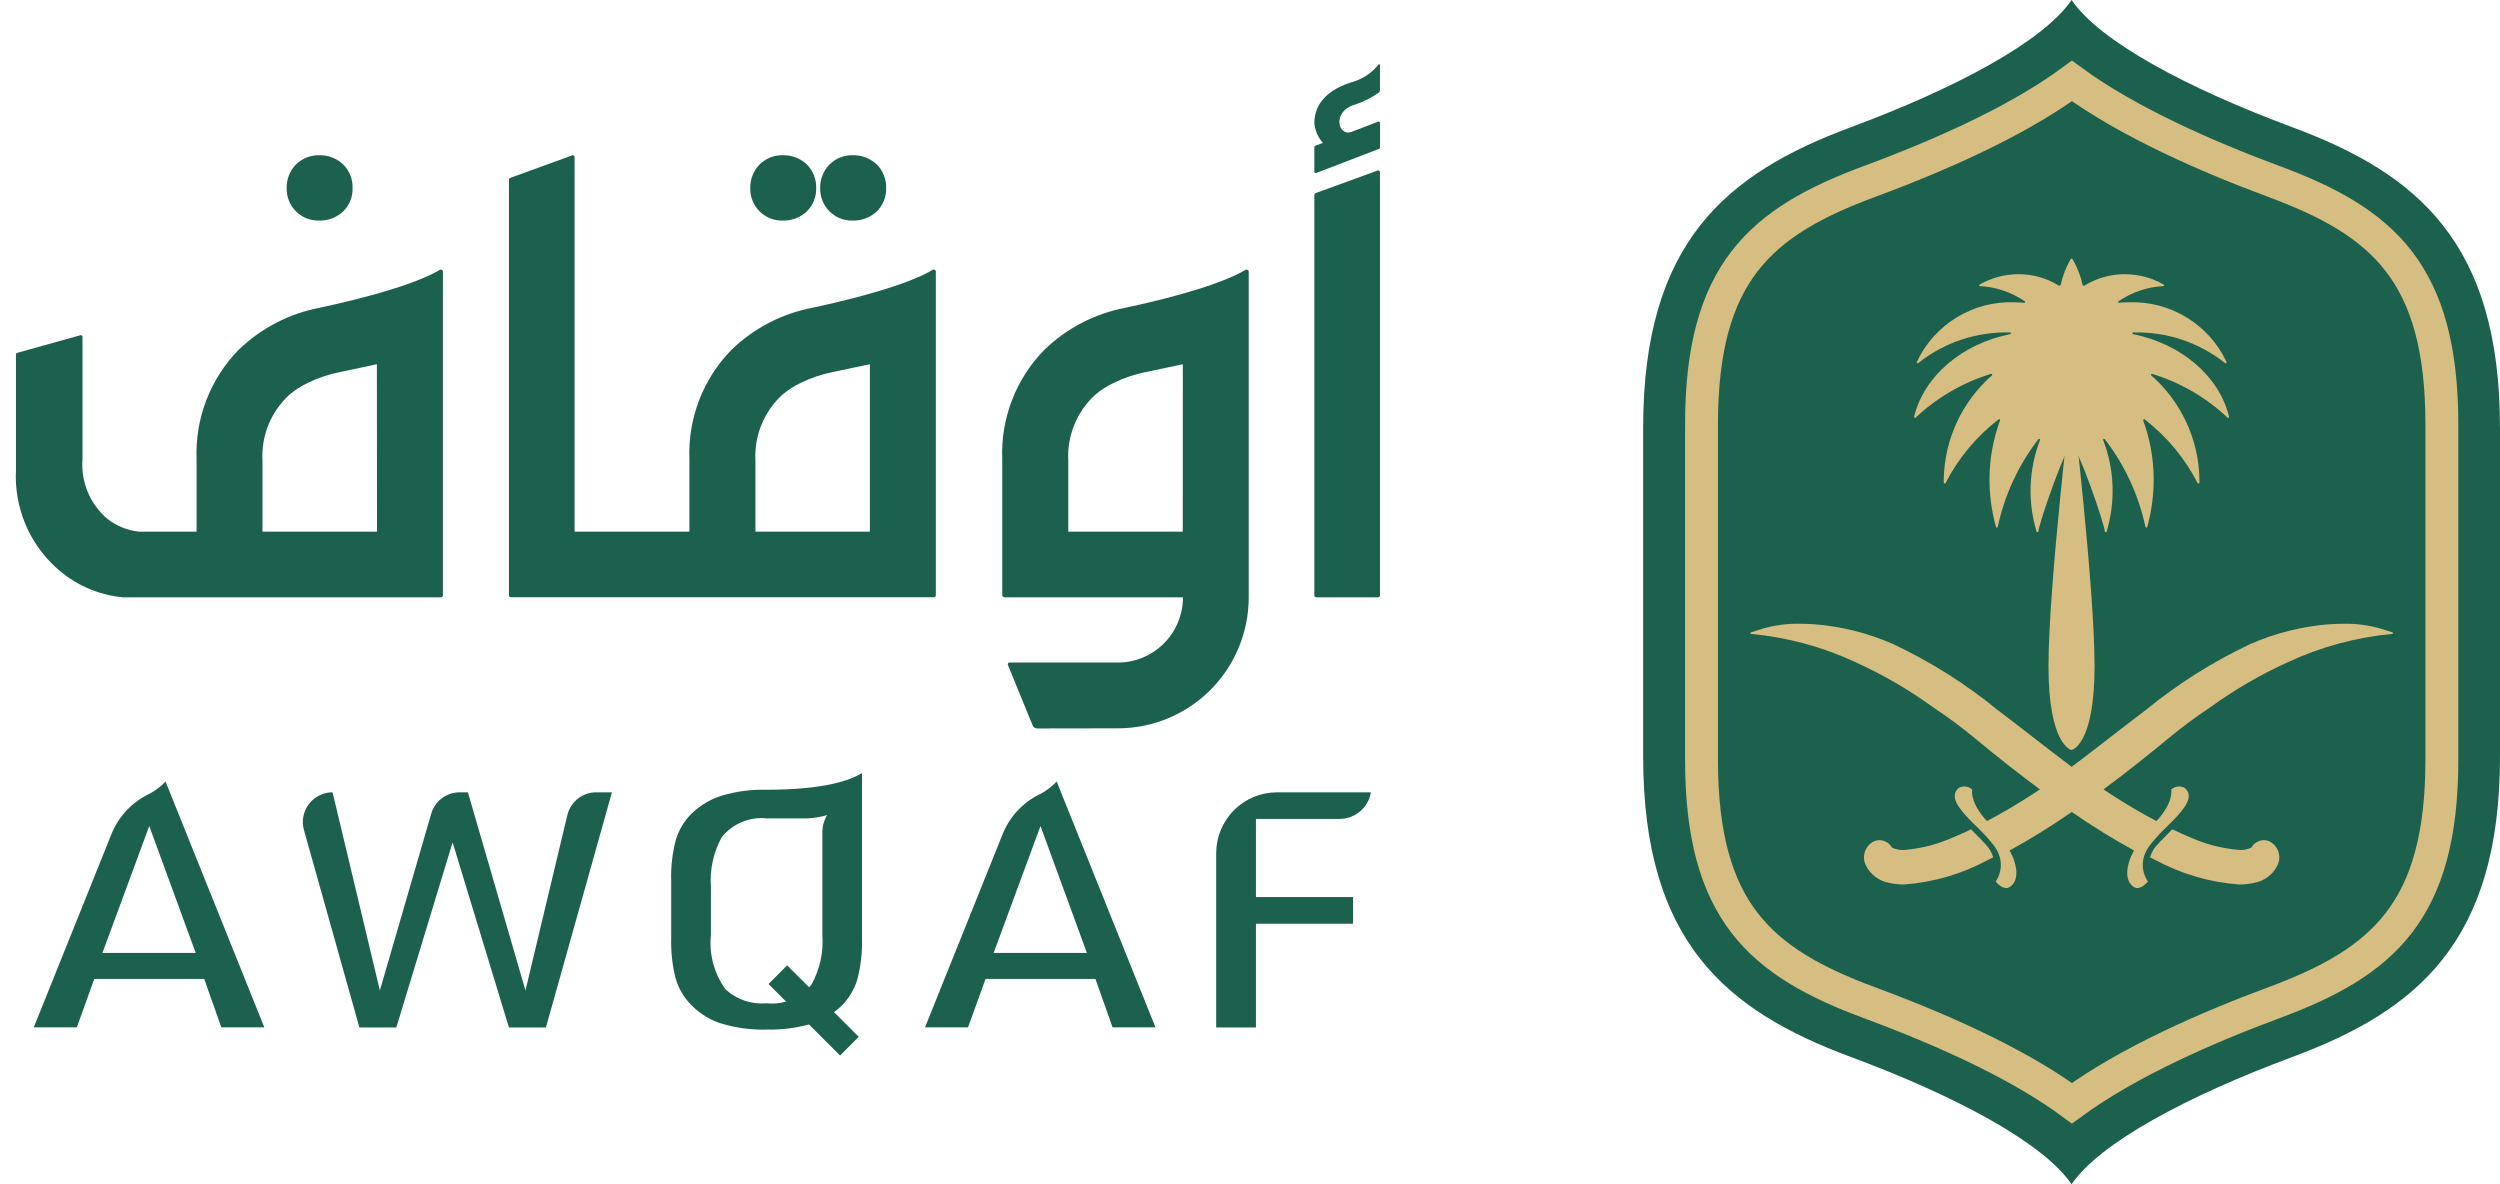
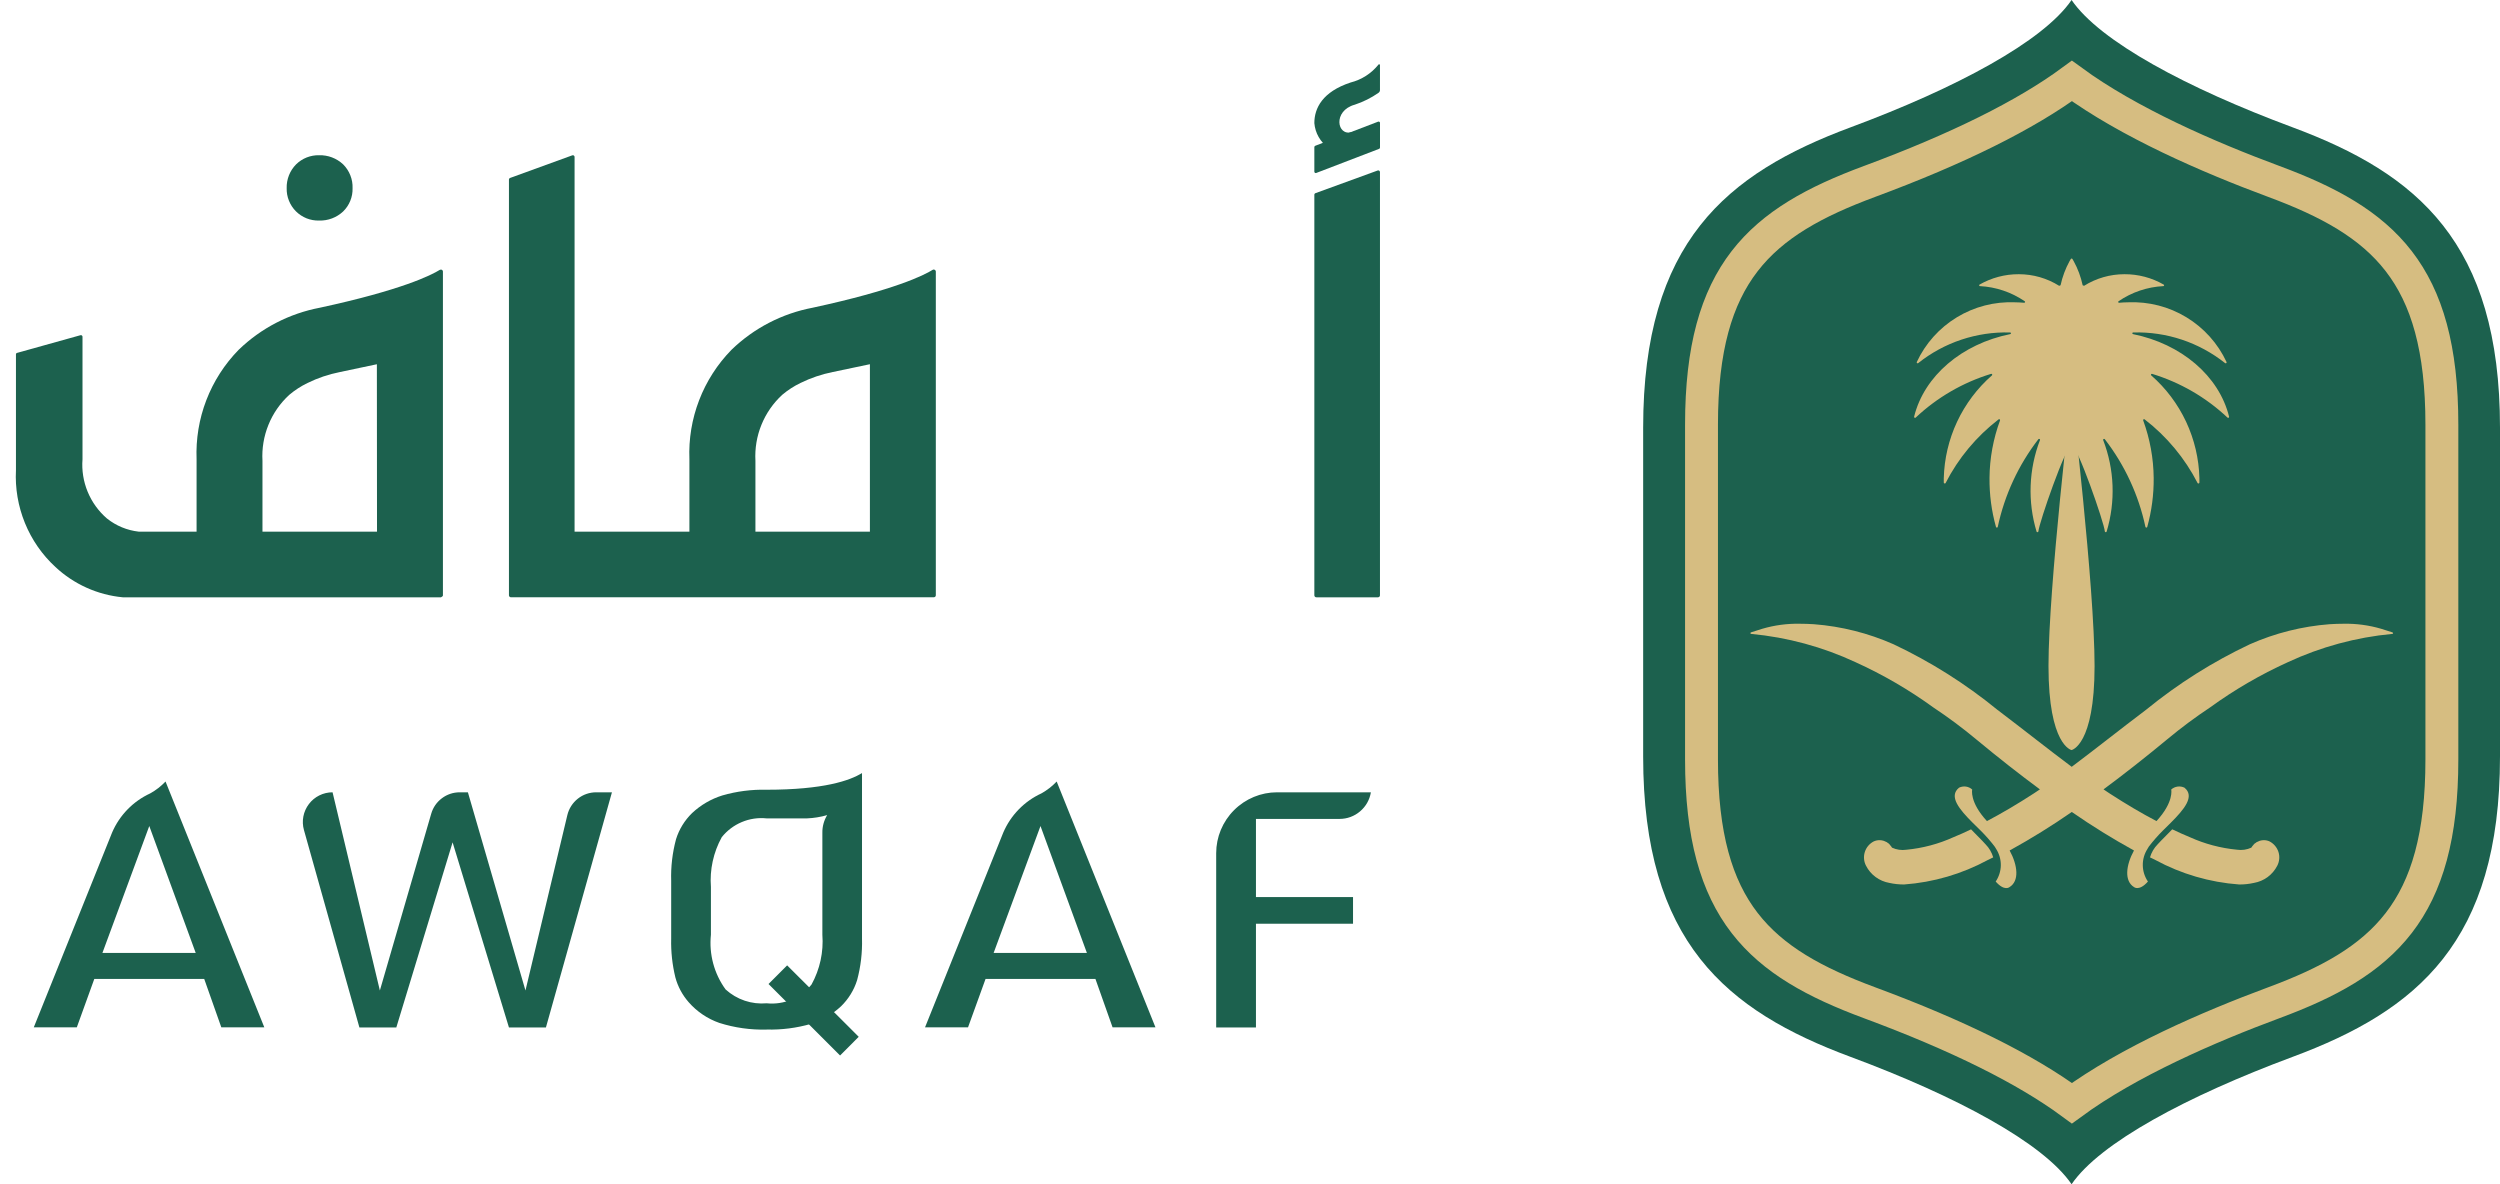
<svg xmlns="http://www.w3.org/2000/svg" width="76" height="36" viewBox="0 0 76 36" fill="none">
  <path d="M9.699 6.705C9.971 6.713 10.234 6.614 10.432 6.428C10.526 6.336 10.6 6.226 10.649 6.104C10.698 5.983 10.722 5.853 10.718 5.721C10.723 5.588 10.7 5.454 10.65 5.329C10.601 5.205 10.527 5.092 10.432 4.997C10.234 4.811 9.971 4.711 9.699 4.719C9.57 4.716 9.442 4.74 9.322 4.787C9.202 4.835 9.093 4.906 9.001 4.997C8.907 5.092 8.833 5.205 8.784 5.33C8.735 5.455 8.711 5.588 8.715 5.721C8.712 5.852 8.735 5.981 8.784 6.102C8.832 6.222 8.904 6.332 8.996 6.424C9.088 6.516 9.198 6.588 9.319 6.637C9.44 6.685 9.569 6.708 9.699 6.705Z" fill="#1C614E" />
-   <path d="M23.792 6.705C24.064 6.714 24.327 6.614 24.526 6.428C24.619 6.336 24.693 6.226 24.742 6.104C24.791 5.983 24.815 5.853 24.812 5.721C24.816 5.588 24.793 5.454 24.744 5.329C24.695 5.205 24.62 5.092 24.526 4.997C24.327 4.811 24.064 4.711 23.792 4.719C23.663 4.717 23.535 4.74 23.415 4.787C23.295 4.835 23.186 4.906 23.094 4.997C23 5.092 22.927 5.206 22.878 5.33C22.829 5.455 22.805 5.588 22.808 5.721C22.805 5.852 22.829 5.981 22.877 6.102C22.925 6.222 22.998 6.332 23.09 6.424C23.182 6.516 23.291 6.589 23.412 6.637C23.533 6.686 23.662 6.709 23.792 6.706" fill="#1C614E" />
-   <path d="M25.92 6.705C26.192 6.713 26.455 6.614 26.654 6.428C26.747 6.336 26.82 6.226 26.869 6.104C26.918 5.983 26.942 5.852 26.939 5.721C26.943 5.588 26.92 5.454 26.87 5.33C26.821 5.205 26.747 5.092 26.652 4.997C26.454 4.811 26.19 4.711 25.918 4.719C25.789 4.716 25.661 4.74 25.541 4.787C25.421 4.835 25.312 4.906 25.22 4.997C25.126 5.092 25.052 5.205 25.003 5.33C24.954 5.454 24.93 5.588 24.933 5.721C24.931 5.851 24.954 5.981 25.003 6.101C25.051 6.222 25.123 6.332 25.215 6.424C25.308 6.516 25.417 6.588 25.538 6.637C25.659 6.685 25.788 6.709 25.918 6.706" fill="#1C614E" />
-   <path d="M37.863 8.204C37.6 8.368 36.708 8.817 34.218 9.355C33.287 9.531 32.428 9.976 31.748 10.635C31.319 11.073 30.984 11.594 30.764 12.167C30.544 12.739 30.443 13.35 30.468 13.963V18.088C30.468 18.097 30.47 18.107 30.473 18.115C30.477 18.124 30.482 18.131 30.488 18.138C30.495 18.144 30.503 18.15 30.511 18.153C30.52 18.157 30.529 18.158 30.538 18.158H35.962C35.962 18.419 35.911 18.677 35.811 18.917C35.712 19.158 35.566 19.377 35.381 19.561C35.197 19.745 34.978 19.891 34.738 19.991C34.497 20.09 34.239 20.142 33.979 20.141H30.684C30.676 20.142 30.668 20.144 30.661 20.148C30.654 20.152 30.648 20.158 30.644 20.165C30.64 20.172 30.637 20.18 30.636 20.188C30.636 20.196 30.637 20.204 30.64 20.212L31.391 22.051C31.403 22.079 31.422 22.103 31.447 22.12C31.473 22.137 31.502 22.145 31.532 22.145L33.991 22.141C35.044 22.139 36.054 21.719 36.798 20.973C37.542 20.228 37.96 19.217 37.961 18.164V8.259C37.961 8.248 37.958 8.237 37.952 8.227C37.947 8.217 37.939 8.209 37.929 8.204C37.919 8.198 37.908 8.195 37.897 8.195C37.886 8.195 37.875 8.199 37.865 8.204M35.956 16.163H32.476V14.008C32.455 13.635 32.517 13.261 32.658 12.915C32.799 12.568 33.015 12.257 33.291 12.004C33.46 11.861 33.647 11.74 33.846 11.644C34.158 11.491 34.489 11.379 34.83 11.311L35.958 11.073L35.956 16.163Z" fill="#1C614E" />
  <path d="M28.353 8.203C28.091 8.367 27.198 8.816 24.707 9.354C23.777 9.53 22.918 9.975 22.238 10.633C21.809 11.072 21.474 11.593 21.254 12.166C21.034 12.738 20.933 13.349 20.958 13.962V16.162H17.467V4.77C17.467 4.762 17.465 4.754 17.461 4.747C17.457 4.739 17.452 4.733 17.445 4.728C17.438 4.723 17.43 4.72 17.422 4.719C17.414 4.718 17.406 4.719 17.398 4.722L15.506 5.41C15.496 5.414 15.488 5.42 15.482 5.429C15.476 5.438 15.472 5.448 15.472 5.459V18.098C15.472 18.113 15.479 18.129 15.49 18.14C15.501 18.151 15.516 18.157 15.532 18.157H28.387C28.404 18.157 28.419 18.151 28.431 18.14C28.442 18.128 28.449 18.113 28.449 18.096V8.258C28.449 8.246 28.447 8.235 28.441 8.226C28.435 8.216 28.427 8.208 28.418 8.202C28.408 8.197 28.397 8.194 28.386 8.194C28.374 8.194 28.363 8.197 28.353 8.203ZM26.445 16.162H22.965V14.007C22.945 13.633 23.007 13.259 23.148 12.913C23.289 12.566 23.505 12.255 23.78 12.002C23.95 11.859 24.136 11.738 24.336 11.642C24.647 11.489 24.977 11.377 25.317 11.309L26.445 11.072L26.445 16.162Z" fill="#1C614E" />
-   <path d="M13.371 8.203C13.107 8.367 12.215 8.816 9.726 9.354C8.796 9.53 7.937 9.975 7.256 10.633C6.827 11.072 6.492 11.593 6.272 12.166C6.052 12.738 5.952 13.349 5.976 13.962V16.162H4.216C3.863 16.122 3.528 15.983 3.25 15.761C2.994 15.54 2.794 15.262 2.665 14.95C2.536 14.638 2.482 14.299 2.508 13.963V10.235C2.508 10.227 2.506 10.22 2.502 10.214C2.499 10.207 2.494 10.202 2.488 10.198C2.482 10.193 2.476 10.19 2.469 10.189C2.461 10.188 2.454 10.188 2.447 10.19L0.519 10.728C0.509 10.73 0.5 10.736 0.494 10.744C0.488 10.752 0.485 10.762 0.485 10.772V14.293C0.457 14.841 0.55 15.389 0.757 15.898C0.964 16.407 1.28 16.864 1.684 17.236C2.246 17.761 2.966 18.085 3.732 18.158H13.406C13.422 18.158 13.437 18.152 13.448 18.14C13.459 18.129 13.465 18.114 13.465 18.099V8.259C13.465 8.248 13.463 8.237 13.457 8.227C13.452 8.217 13.444 8.209 13.434 8.204C13.425 8.198 13.414 8.195 13.403 8.195C13.392 8.195 13.381 8.199 13.371 8.204M11.461 16.163H7.979V14.008C7.958 13.634 8.02 13.261 8.161 12.914C8.301 12.568 8.517 12.257 8.793 12.004C8.962 11.861 9.149 11.74 9.349 11.643C9.66 11.49 9.99 11.379 10.33 11.311L11.457 11.073L11.461 16.163Z" fill="#1C614E" />
+   <path d="M13.371 8.203C13.107 8.367 12.215 8.816 9.726 9.354C8.796 9.53 7.937 9.975 7.256 10.633C6.827 11.072 6.492 11.593 6.272 12.166C6.052 12.738 5.952 13.349 5.976 13.962V16.162H4.216C3.863 16.122 3.528 15.983 3.25 15.761C2.994 15.54 2.794 15.262 2.665 14.95C2.536 14.638 2.482 14.299 2.508 13.963V10.235C2.508 10.227 2.506 10.22 2.502 10.214C2.499 10.207 2.494 10.202 2.488 10.198C2.482 10.193 2.476 10.19 2.469 10.189C2.461 10.188 2.454 10.188 2.447 10.19L0.519 10.728C0.509 10.73 0.5 10.736 0.494 10.744C0.488 10.752 0.485 10.762 0.485 10.772V14.293C0.457 14.841 0.55 15.389 0.757 15.898C0.964 16.407 1.28 16.864 1.684 17.236C2.246 17.761 2.966 18.085 3.732 18.158H13.406C13.459 18.129 13.465 18.114 13.465 18.099V8.259C13.465 8.248 13.463 8.237 13.457 8.227C13.452 8.217 13.444 8.209 13.434 8.204C13.425 8.198 13.414 8.195 13.403 8.195C13.392 8.195 13.381 8.199 13.371 8.204M11.461 16.163H7.979V14.008C7.958 13.634 8.02 13.261 8.161 12.914C8.301 12.568 8.517 12.257 8.793 12.004C8.962 11.861 9.149 11.74 9.349 11.643C9.66 11.49 9.99 11.379 10.33 11.311L11.457 11.073L11.461 16.163Z" fill="#1C614E" />
  <path d="M41.882 5.183L39.991 5.872C39.981 5.875 39.972 5.882 39.966 5.89C39.96 5.899 39.956 5.909 39.956 5.92V18.098C39.956 18.105 39.958 18.113 39.961 18.121C39.964 18.128 39.968 18.135 39.974 18.141C39.98 18.146 39.986 18.151 39.994 18.154C40.001 18.157 40.009 18.158 40.017 18.158H41.891C41.907 18.158 41.922 18.152 41.934 18.14C41.945 18.129 41.951 18.114 41.951 18.098V5.232C41.951 5.224 41.949 5.215 41.945 5.208C41.942 5.2 41.936 5.194 41.929 5.189C41.922 5.184 41.914 5.181 41.906 5.18C41.898 5.179 41.89 5.18 41.882 5.183Z" fill="#1C614E" />
  <path d="M40.014 5.258L41.925 4.525C41.933 4.522 41.94 4.517 41.945 4.51C41.95 4.503 41.952 4.495 41.952 4.486V3.737C41.952 3.731 41.951 3.724 41.948 3.718C41.944 3.712 41.94 3.707 41.934 3.703C41.929 3.699 41.922 3.696 41.916 3.696C41.909 3.695 41.902 3.696 41.896 3.698L39.983 4.432C39.975 4.435 39.969 4.44 39.964 4.447C39.959 4.454 39.957 4.463 39.956 4.471V5.22C39.956 5.226 39.958 5.233 39.961 5.239C39.965 5.245 39.969 5.25 39.975 5.254C39.98 5.258 39.987 5.26 39.993 5.261C40 5.262 40.007 5.261 40.013 5.259" fill="#1C614E" />
  <path d="M41.951 1.976V2.739C41.951 2.755 41.947 2.77 41.94 2.784C41.932 2.798 41.922 2.81 41.909 2.82C41.687 2.975 41.444 3.097 41.186 3.182C40.512 3.366 40.64 4.152 41.097 4.015C41.539 3.881 40.321 4.865 40.339 4.853C40.362 4.734 40.377 4.614 40.383 4.493C40.262 4.407 40.161 4.295 40.087 4.165C40.013 4.036 39.969 3.892 39.956 3.743C39.956 3.287 40.203 2.79 41.058 2.508C41.393 2.424 41.691 2.232 41.906 1.963C41.909 1.959 41.913 1.956 41.918 1.954C41.923 1.953 41.928 1.953 41.933 1.954C41.938 1.956 41.942 1.959 41.946 1.963C41.949 1.967 41.95 1.972 41.95 1.977" fill="#1C614E" />
  <path d="M3.113 28.97H5.95L4.538 25.111L3.113 28.97ZM6.728 31.231L6.208 29.759H2.867L2.335 31.231H1.027L3.407 25.311C3.633 24.783 4.046 24.359 4.567 24.119C4.74 24.023 4.896 23.902 5.032 23.758L8.035 31.231L6.728 31.231Z" fill="#1C614E" />
  <path d="M15.472 31.235L13.759 25.607L12.048 31.235H10.926L9.24 25.233C9.202 25.099 9.196 24.958 9.222 24.821C9.248 24.684 9.306 24.555 9.39 24.444C9.474 24.332 9.583 24.242 9.708 24.18C9.833 24.118 9.97 24.086 10.11 24.086L11.548 30.111L13.109 24.737C13.163 24.549 13.277 24.384 13.434 24.267C13.59 24.149 13.78 24.086 13.976 24.086H14.224L15.974 30.111L17.247 24.78C17.294 24.582 17.407 24.406 17.566 24.28C17.725 24.154 17.922 24.086 18.126 24.086H18.603L16.596 31.235H15.472Z" fill="#1C614E" />
  <path d="M36.972 31.235V25.938C36.972 25.447 37.167 24.976 37.515 24.629C37.862 24.281 38.333 24.086 38.824 24.086H41.675C41.638 24.312 41.522 24.517 41.347 24.665C41.173 24.814 40.952 24.895 40.723 24.895H38.181V27.271H41.132V28.081H38.181V31.235H36.972Z" fill="#1C614E" />
  <path d="M23.306 24.879C23.049 24.852 22.789 24.89 22.55 24.991C22.311 25.091 22.102 25.249 21.941 25.451C21.687 25.913 21.572 26.438 21.612 26.964V28.415C21.55 29.006 21.709 29.599 22.058 30.079C22.226 30.232 22.424 30.348 22.639 30.421C22.854 30.493 23.081 30.52 23.307 30.5C23.564 30.527 23.824 30.488 24.063 30.388C24.301 30.288 24.511 30.13 24.672 29.927C24.925 29.466 25.04 28.94 25 28.415V25.311C24.998 25.123 25.049 24.939 25.146 24.779C24.946 24.837 24.74 24.87 24.532 24.879H23.306ZM23.306 31.299C22.819 31.312 22.334 31.244 21.869 31.097C21.508 30.971 21.185 30.753 20.933 30.464C20.744 30.247 20.606 29.991 20.531 29.713C20.437 29.326 20.394 28.929 20.404 28.531V26.775C20.391 26.349 20.441 25.922 20.552 25.51C20.646 25.209 20.814 24.937 21.04 24.717C21.302 24.472 21.615 24.289 21.957 24.182C22.395 24.055 22.85 23.997 23.305 24.008C25.039 24.008 25.84 23.729 26.205 23.5V28.532C26.217 28.958 26.167 29.385 26.056 29.797C25.962 30.098 25.794 30.37 25.569 30.59C25.308 30.834 24.997 31.017 24.657 31.125C24.218 31.252 23.762 31.31 23.305 31.298" fill="#1C614E" />
  <path d="M30.206 28.97H33.042L31.631 25.111L30.206 28.97ZM33.822 31.231L33.301 29.759H29.961L29.428 31.231H28.121L30.499 25.311C30.725 24.783 31.138 24.359 31.659 24.119C31.831 24.023 31.988 23.901 32.123 23.758L35.126 31.231L33.822 31.231Z" fill="#1C614E" />
  <path d="M23.929 29.347L23.363 29.914L25.538 32.087L26.105 31.519L23.929 29.347Z" fill="#1C614E" />
  <path d="M69.693 3.87C66.48 2.676 63.836 1.259 62.976 0C62.116 1.259 59.472 2.676 56.26 3.87C52.474 5.277 49.952 7.368 49.952 13.005V22.997C49.952 28.633 52.474 30.724 56.26 32.13C59.471 33.323 62.116 34.742 62.976 36.001C63.836 34.742 66.48 33.325 69.692 32.13C73.478 30.724 76 28.633 76 22.997V13.005C76 7.368 73.478 5.277 69.693 3.87Z" fill="#1C614E" />
  <path d="M62.986 33.538C61.577 32.5 59.519 31.478 56.833 30.483C53.521 29.255 51.726 27.713 51.726 23.09V12.909C51.726 8.285 53.521 6.744 56.833 5.516C59.519 4.521 61.576 3.498 62.986 2.461C64.71 3.723 67.127 4.775 69.125 5.516C72.438 6.744 74.233 8.286 74.233 12.909V23.09C74.233 27.714 72.437 29.255 69.125 30.483C67.127 31.224 64.709 32.276 62.986 33.538Z" stroke="#D6BD81" />
  <path d="M68.996 25.579C68.937 25.552 68.874 25.54 68.809 25.541C68.772 25.543 68.735 25.549 68.7 25.559C68.691 25.562 68.684 25.566 68.676 25.569C68.653 25.576 68.63 25.587 68.608 25.599C68.608 25.599 68.606 25.599 68.605 25.599C68.591 25.607 68.576 25.621 68.561 25.632L68.539 25.644C68.536 25.648 68.534 25.653 68.53 25.657C68.523 25.661 68.518 25.665 68.512 25.67V25.677C68.484 25.704 68.46 25.735 68.44 25.769C68.304 25.832 68.153 25.853 68.005 25.831C67.509 25.784 67.024 25.655 66.571 25.45C66.399 25.379 66.219 25.299 66.036 25.211C66.033 25.221 65.686 25.561 65.59 25.67C65.482 25.781 65.403 25.916 65.36 26.064L65.524 26.144C66.31 26.57 67.178 26.823 68.069 26.888C68.221 26.89 68.373 26.873 68.521 26.84C68.671 26.814 68.813 26.753 68.936 26.663C69.059 26.572 69.159 26.454 69.228 26.319C69.262 26.255 69.282 26.184 69.288 26.113C69.295 26.041 69.287 25.968 69.265 25.899C69.243 25.831 69.207 25.767 69.161 25.712C69.114 25.657 69.057 25.611 68.993 25.578" fill="#D6BD81" />
  <path d="M59.922 25.211C59.737 25.301 59.559 25.38 59.387 25.45C58.934 25.656 58.449 25.785 57.954 25.832C57.805 25.854 57.654 25.832 57.518 25.769C57.498 25.735 57.474 25.704 57.445 25.677L57.447 25.67C57.441 25.664 57.435 25.662 57.429 25.656C57.424 25.651 57.423 25.647 57.419 25.644C57.415 25.64 57.41 25.638 57.398 25.632C57.385 25.625 57.369 25.607 57.353 25.598H57.35C57.328 25.586 57.306 25.576 57.282 25.568C57.274 25.566 57.267 25.561 57.259 25.559C57.223 25.548 57.186 25.542 57.149 25.541C57.085 25.539 57.022 25.552 56.963 25.578C56.899 25.611 56.842 25.656 56.795 25.711C56.748 25.766 56.713 25.83 56.691 25.899C56.669 25.968 56.661 26.04 56.667 26.112C56.673 26.184 56.693 26.254 56.727 26.318C56.796 26.454 56.896 26.572 57.019 26.662C57.142 26.753 57.284 26.813 57.434 26.84C57.583 26.873 57.735 26.889 57.887 26.888C58.778 26.823 59.644 26.569 60.43 26.144C60.471 26.125 60.594 26.064 60.594 26.064C60.551 25.916 60.472 25.78 60.364 25.67C60.27 25.561 59.923 25.221 59.919 25.211" fill="#D6BD81" />
  <path d="M72.733 19.226L72.712 19.218C72.675 19.207 72.523 19.157 72.387 19.115C72.016 19.006 71.631 18.954 71.245 18.962C71.105 18.962 70.963 18.967 70.82 18.976C69.984 19.04 69.164 19.246 68.397 19.585C67.27 20.117 66.213 20.784 65.247 21.572C64.427 22.191 63.68 22.787 62.98 23.311C62.279 22.788 61.532 22.192 60.713 21.572C59.747 20.784 58.689 20.117 57.562 19.585C56.795 19.246 55.976 19.04 55.14 18.976C54.996 18.967 54.855 18.962 54.715 18.962C54.329 18.954 53.944 19.006 53.573 19.115C53.436 19.159 53.285 19.207 53.248 19.218L53.226 19.226C53.221 19.228 53.217 19.232 53.215 19.237C53.212 19.242 53.211 19.248 53.213 19.253C53.214 19.258 53.217 19.263 53.222 19.266C53.226 19.27 53.232 19.271 53.237 19.271C54.336 19.374 55.409 19.665 56.409 20.131C57.242 20.509 58.035 20.97 58.775 21.507C59.224 21.805 59.656 22.126 60.069 22.47C60.747 23.032 61.395 23.54 62.013 23.997C61.953 24.038 61.891 24.081 61.83 24.119C61.325 24.447 60.846 24.728 60.403 24.961C59.864 24.378 59.955 24.001 59.955 24.001C59.901 23.953 59.835 23.922 59.764 23.912C59.693 23.902 59.62 23.914 59.556 23.945C59.231 24.207 59.559 24.602 59.974 25.016C60.008 25.05 60.21 25.252 60.213 25.251C60.366 25.403 60.508 25.565 60.639 25.737C60.655 25.76 60.67 25.784 60.683 25.808C60.778 25.956 60.827 26.13 60.825 26.306C60.822 26.482 60.768 26.653 60.669 26.799C60.936 27.103 61.089 26.968 61.089 26.968C61.391 26.785 61.341 26.309 61.093 25.855C61.742 25.497 62.373 25.107 62.983 24.684C63.592 25.107 64.223 25.497 64.873 25.855C64.624 26.309 64.575 26.785 64.875 26.968C64.875 26.968 65.031 27.101 65.297 26.799C65.198 26.653 65.143 26.482 65.141 26.306C65.138 26.13 65.187 25.957 65.282 25.808C65.295 25.784 65.309 25.76 65.324 25.737C65.455 25.566 65.597 25.403 65.75 25.251C65.753 25.251 65.955 25.05 65.988 25.016C66.403 24.602 66.731 24.207 66.407 23.945C66.342 23.914 66.269 23.902 66.198 23.912C66.126 23.922 66.059 23.953 66.005 24.001C66.005 24.001 66.095 24.378 65.557 24.961C65.111 24.728 64.635 24.447 64.129 24.119C64.069 24.081 64.007 24.038 63.947 23.997C64.564 23.54 65.211 23.032 65.89 22.47C66.304 22.126 66.735 21.805 67.184 21.507C67.924 20.97 68.717 20.509 69.55 20.131C70.55 19.665 71.623 19.374 72.722 19.271C72.728 19.272 72.734 19.271 72.739 19.268C72.744 19.264 72.748 19.259 72.749 19.253C72.75 19.247 72.749 19.241 72.746 19.236C72.743 19.231 72.737 19.227 72.732 19.226" fill="#D6BD81" />
  <path d="M64.845 10.157C64.839 10.156 64.833 10.153 64.828 10.148C64.824 10.143 64.822 10.136 64.823 10.13C64.823 10.123 64.827 10.117 64.832 10.113C64.837 10.108 64.844 10.106 64.85 10.107H64.854C65.864 10.079 66.852 10.409 67.642 11.038C67.647 11.042 67.653 11.045 67.66 11.045C67.666 11.045 67.672 11.043 67.677 11.04C67.683 11.036 67.686 11.031 67.688 11.025C67.69 11.019 67.689 11.012 67.687 11.006C67.424 10.442 67 9.969 66.468 9.646C65.936 9.322 65.32 9.164 64.698 9.19C64.605 9.19 64.513 9.196 64.422 9.204C64.416 9.205 64.411 9.204 64.406 9.201C64.401 9.198 64.397 9.194 64.395 9.189C64.393 9.184 64.392 9.178 64.394 9.173C64.395 9.168 64.398 9.163 64.402 9.159C64.806 8.882 65.278 8.723 65.767 8.698C65.772 8.697 65.776 8.695 65.78 8.692C65.784 8.689 65.787 8.685 65.788 8.68C65.79 8.675 65.789 8.67 65.788 8.665C65.786 8.661 65.783 8.656 65.779 8.653C65.416 8.443 65.002 8.334 64.583 8.336C64.148 8.336 63.723 8.458 63.355 8.689L63.313 8.672C63.258 8.415 63.166 8.168 63.039 7.937C63.031 7.922 63.015 7.895 63.001 7.873C62.999 7.869 62.995 7.865 62.991 7.863C62.987 7.86 62.982 7.859 62.978 7.859C62.973 7.859 62.968 7.861 62.964 7.863C62.959 7.865 62.956 7.869 62.953 7.873L62.915 7.937C62.789 8.168 62.697 8.415 62.641 8.672L62.599 8.689C62.232 8.458 61.806 8.336 61.372 8.336C60.952 8.334 60.539 8.444 60.175 8.653C60.172 8.656 60.169 8.661 60.167 8.665C60.166 8.67 60.165 8.675 60.167 8.68C60.168 8.685 60.171 8.689 60.175 8.692C60.178 8.695 60.183 8.697 60.188 8.698C60.677 8.723 61.149 8.883 61.553 9.159C61.557 9.163 61.56 9.168 61.562 9.173C61.563 9.179 61.562 9.184 61.56 9.189C61.557 9.194 61.553 9.199 61.549 9.201C61.544 9.204 61.538 9.205 61.532 9.204C61.443 9.196 61.35 9.191 61.256 9.19C60.634 9.164 60.019 9.323 59.488 9.646C58.956 9.969 58.532 10.443 58.27 11.006C58.267 11.012 58.267 11.019 58.269 11.025C58.27 11.031 58.274 11.036 58.279 11.04C58.284 11.043 58.291 11.045 58.297 11.045C58.303 11.045 58.309 11.042 58.314 11.038C59.105 10.408 60.093 10.079 61.103 10.107H61.106C61.112 10.106 61.119 10.108 61.124 10.112C61.129 10.117 61.133 10.123 61.133 10.129C61.134 10.136 61.132 10.142 61.128 10.148C61.124 10.153 61.118 10.156 61.111 10.157C59.646 10.453 58.496 11.423 58.189 12.667C58.188 12.674 58.188 12.68 58.191 12.686C58.193 12.691 58.198 12.696 58.203 12.699C58.208 12.702 58.215 12.704 58.221 12.703C58.227 12.702 58.233 12.699 58.237 12.695C58.89 12.081 59.674 11.626 60.531 11.365C60.537 11.364 60.542 11.364 60.548 11.367C60.553 11.369 60.557 11.373 60.56 11.378C60.563 11.383 60.565 11.388 60.564 11.394C60.563 11.4 60.561 11.405 60.557 11.41C60.11 11.801 59.749 12.281 59.496 12.82C59.244 13.358 59.106 13.943 59.091 14.537C59.091 14.582 59.091 14.627 59.091 14.671C59.091 14.697 59.133 14.71 59.145 14.687C59.532 13.93 60.083 13.268 60.757 12.749C60.762 12.745 60.768 12.743 60.774 12.743C60.78 12.743 60.786 12.745 60.791 12.749C60.795 12.752 60.799 12.757 60.801 12.763C60.803 12.769 60.803 12.775 60.801 12.781C60.595 13.34 60.486 13.931 60.481 14.527C60.476 15.032 60.542 15.534 60.678 16.02C60.68 16.026 60.683 16.031 60.688 16.034C60.694 16.038 60.7 16.04 60.706 16.04C60.712 16.039 60.718 16.037 60.723 16.033C60.728 16.029 60.731 16.023 60.732 16.017C60.939 15.048 61.361 14.137 61.966 13.353C61.983 13.329 62.024 13.347 62.017 13.374C61.673 14.266 61.636 15.247 61.912 16.162C61.915 16.168 61.919 16.172 61.924 16.175C61.93 16.178 61.936 16.18 61.942 16.179C61.948 16.178 61.954 16.175 61.958 16.171C61.963 16.167 61.966 16.161 61.967 16.155C61.984 15.903 62.805 13.533 62.977 13.533C63.148 13.533 63.97 15.903 63.987 16.155C63.988 16.161 63.991 16.167 63.995 16.171C64 16.175 64.005 16.178 64.011 16.179C64.018 16.18 64.024 16.178 64.029 16.175C64.035 16.172 64.039 16.168 64.041 16.162C64.317 15.247 64.28 14.266 63.935 13.374C63.929 13.347 63.97 13.329 63.987 13.353C64.592 14.138 65.014 15.048 65.221 16.017C65.223 16.023 65.226 16.029 65.231 16.033C65.236 16.037 65.241 16.039 65.248 16.04C65.254 16.04 65.26 16.038 65.265 16.034C65.27 16.031 65.274 16.026 65.276 16.02C65.411 15.534 65.477 15.032 65.472 14.527C65.466 13.931 65.358 13.34 65.153 12.781C65.15 12.775 65.15 12.768 65.152 12.763C65.154 12.757 65.158 12.751 65.163 12.748C65.168 12.744 65.174 12.742 65.18 12.742C65.186 12.743 65.192 12.745 65.197 12.749C65.87 13.268 66.42 13.93 66.808 14.687C66.82 14.71 66.862 14.698 66.862 14.671C66.862 14.627 66.862 14.582 66.862 14.537C66.847 13.943 66.709 13.358 66.457 12.82C66.204 12.281 65.843 11.801 65.395 11.41C65.392 11.405 65.389 11.4 65.389 11.394C65.389 11.388 65.39 11.383 65.393 11.378C65.396 11.373 65.4 11.369 65.406 11.367C65.411 11.364 65.417 11.364 65.422 11.365C66.279 11.626 67.064 12.081 67.716 12.695C67.72 12.699 67.726 12.702 67.732 12.703C67.738 12.704 67.745 12.702 67.75 12.699C67.755 12.696 67.76 12.691 67.762 12.686C67.765 12.68 67.765 12.674 67.764 12.667C67.457 11.423 66.307 10.453 64.842 10.157" fill="#D6BD81" />
  <path d="M62.975 11.93C62.975 11.93 62.274 17.831 62.274 20.248C62.274 22.665 62.975 22.802 62.975 22.802C62.975 22.802 63.675 22.665 63.675 20.248C63.675 17.831 62.975 11.93 62.975 11.93Z" fill="#D6BD81" />
</svg>